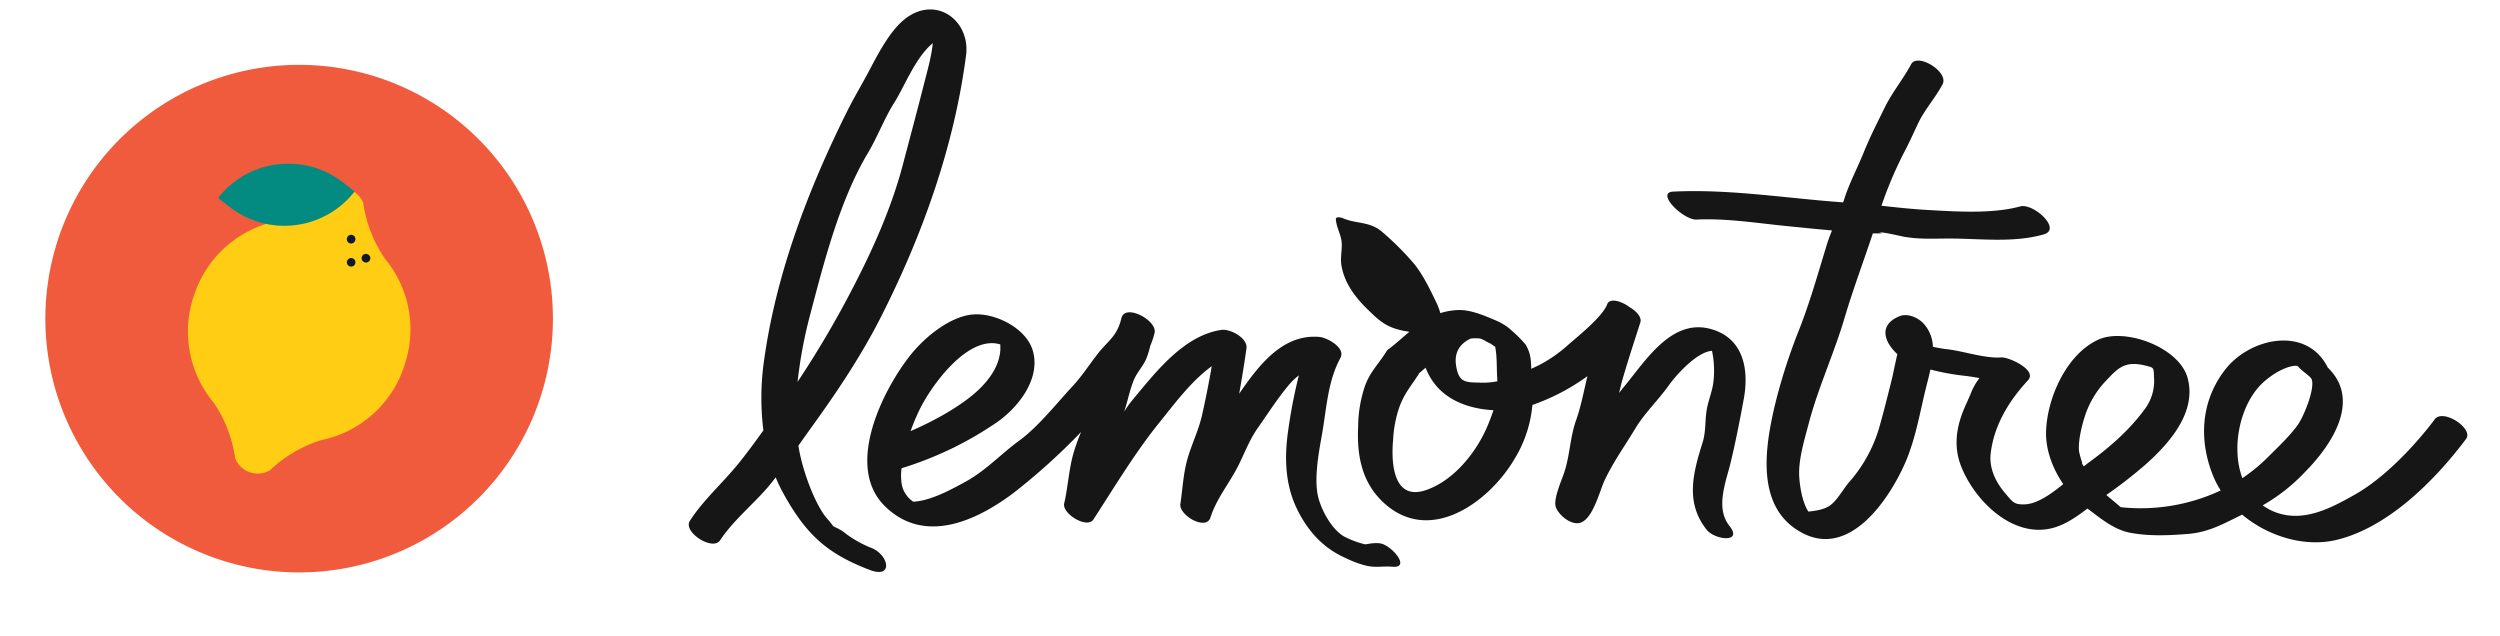
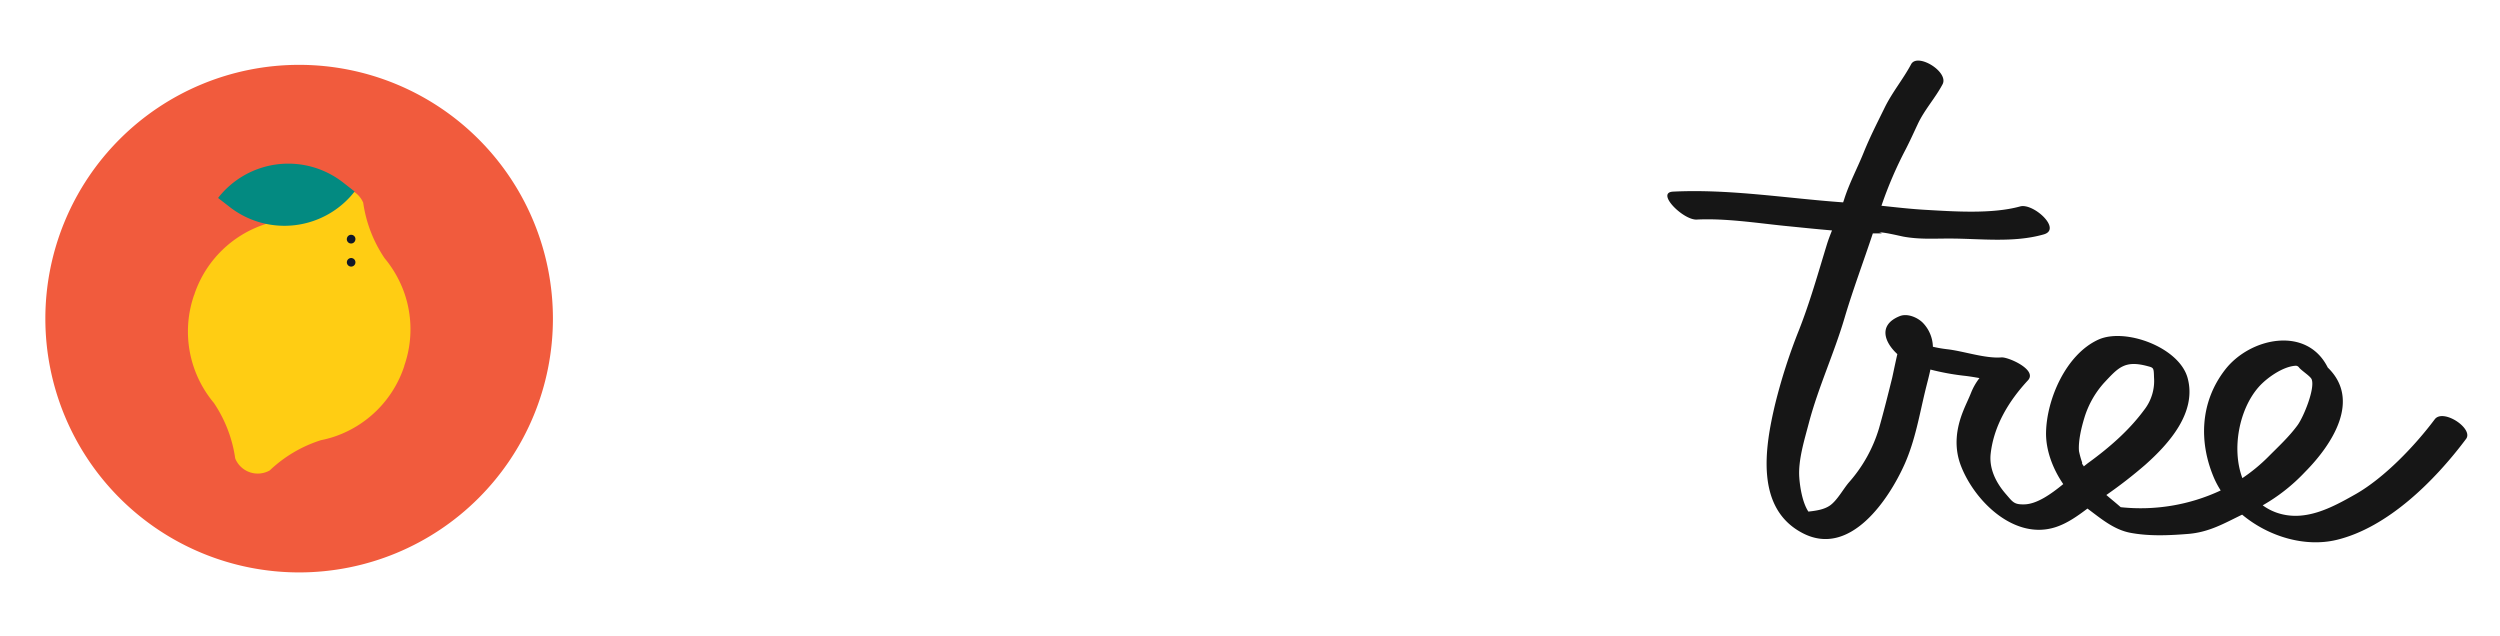
<svg xmlns="http://www.w3.org/2000/svg" id="Layer_1" data-name="Layer 1" viewBox="0 0 805.32 205">
  <defs>
    <style>.cls-1{fill:#f15b3d;}.cls-2{fill:#ffcd13;}.cls-3{fill:#111828;}.cls-4{fill:#038a81;}.cls-5{fill:#161616;}</style>
  </defs>
  <title>Lemontree</title>
  <path class="cls-1" d="M14.61,102.64a81.75,81.75,0,1,1,81.75,81.75,81.75,81.75,0,0,1-81.75-81.75" />
  <path class="cls-2" d="M130.21,117.87A35.57,35.57,0,0,0,130,93.69a36.56,36.56,0,0,0-3.72-7.29,35.28,35.28,0,0,0-2.39-3.22A42.75,42.75,0,0,1,117,65.3h0A7.86,7.86,0,0,0,114.37,62a7.6,7.6,0,0,0-2.11-1.12,7.84,7.84,0,0,0-6.44.59h0a42.59,42.59,0,0,1-16.5,9.74,37,37,0,0,0-3.88,1A35.72,35.72,0,0,0,62.76,94.38l-.12.37c0,.12-.09.24-.14.36a35.8,35.8,0,0,0,4,31.47,37.36,37.36,0,0,0,2.4,3.22,42.74,42.74,0,0,1,6.87,17.88h0A7.82,7.82,0,0,0,78.34,151a7.85,7.85,0,0,0,8.56.53h0a42.59,42.59,0,0,1,16.5-9.74,36.33,36.33,0,0,0,3.88-1A35.72,35.72,0,0,0,130,118.6c.05-.12.08-.24.12-.37s.1-.24.14-.36" />
  <path class="cls-3" d="M111.81,76.56a1.38,1.38,0,1,1,2.57,1,1.38,1.38,0,0,1-1.78.79,1.39,1.39,0,0,1-.79-1.79" />
-   <path class="cls-3" d="M116.58,82.67a1.37,1.37,0,0,1,1.78-.79,1.38,1.38,0,1,1-1,2.57,1.37,1.37,0,0,1-.78-1.78" />
  <path class="cls-3" d="M111.81,84.05a1.38,1.38,0,1,1,2.57,1,1.38,1.38,0,0,1-2.57-1" />
  <path class="cls-4" d="M114.26,61.71h0l-3.76-2.94a28.68,28.68,0,0,0-40.25,5L74,66.68a28.67,28.67,0,0,0,40.24-5" />
  <path class="cls-5" d="M784.29,135.08c-6.51,8.68-16.3,18.89-25.51,24.12-7.76,4.4-16.59,9.19-25.72,5.83a17.4,17.4,0,0,1-4.18-2.25,58.37,58.37,0,0,0,13.57-10.68c9-9.07,18.11-23.33,7.39-33.7-6.73-13.56-25.05-9.67-33.07.69-8.18,10.57-8.45,23.57-3.52,35a28.78,28.78,0,0,0,2.1,3.9,60.82,60.82,0,0,1-32.21,5.39c-1.71-1.51-3.23-2.71-4.63-3.93A148.2,148.2,0,0,0,691,149.76c7.7-6.83,16.72-16.92,13.69-28-2.7-9.9-20.12-16.28-28.76-12.35-10.4,4.74-16.64,19.13-16.84,29.91-.1,5.58,2.08,11.58,5.54,16.62-4.09,3.35-8.48,6.39-12.44,6.53-3.43.11-3.8-.73-6.07-3.35-3.28-3.78-5.42-8.28-4.86-13.06,1.05-9.08,5.93-17,12-23.55,3.14-3.38-6.36-7.55-8.55-7.38-5.22.41-12.09-2-17.37-2.62a40.75,40.75,0,0,1-4.7-.81,11.51,11.51,0,0,0-3.28-7.76c-1.77-1.75-5-3.08-7.42-2.1-7.06,2.85-4.87,8.47-.75,12.23-.8,3.46-1.53,7.09-1.67,7.66-1.31,5.29-2.69,10.79-4.24,16.26a46.27,46.27,0,0,1-9.75,17.47c-1.84,2.19-3.71,5.69-6,7.34-1.92,1.35-4.46,1.72-7,2-1.95-2.94-2.72-8-2.93-11-.4-5.61,1.68-12.16,3.1-17.6,3-11.37,8.06-22.23,11.45-33.67,2.72-9.21,6.12-18.21,9.14-27.34.41,0,.82,0,1.23,0,3.73.07-.37-.45,1.24-.34,2,.13,5.57,1,7.35,1.37,5.08.92,9.41.63,14.72.62,10.1,0,20.72,1.46,30.51-1.33,6-1.7-3.42-10.24-7.64-9C641.64,69,629.36,68.12,620,67.58c-4.67-.27-9.3-.81-13.93-1.3A127.86,127.86,0,0,1,613.93,48c1.35-2.64,2.55-5.29,3.82-8,2.2-4.7,5.6-8.32,8-12.84,2.13-4-8.09-10.25-10.12-6.47-2.62,4.89-6.08,9-8.53,14s-4.69,9.33-6.78,14.5-4.63,9.83-6.3,15.15c-.09.29-.2.57-.3.85-18.25-1.3-36.53-4.36-54.78-3.46-5.72.29,3.33,9.26,7.64,9,9.14-.45,19,1.07,28,2,5.07.5,10.31,1.06,15.56,1.5-.62,1.55-1.21,3.08-1.68,4.62-2.81,9.17-5.36,18.3-8.92,27.38a181.47,181.47,0,0,0-7.73,24c-3.26,13.75-6.6,33.66,9.08,41.61,15.15,7.68,27.59-11,32.66-22.37,3.39-7.63,4.76-15.87,6.65-23.68.51-2.1,1.15-4.4,1.64-6.75a79,79,0,0,0,11.31,2.05c1.48.18,3,.43,4.49.7a19.29,19.29,0,0,0-2.68,4.67c-.79,2-1.73,3.84-2.5,5.79-2.43,6-3.08,12-.71,18,4.48,11.37,17.24,23.79,30.37,19.57,3.75-1.2,7.09-3.57,10.31-6,4.25,3.16,8.43,6.76,13.73,7.79,6.07,1.17,12.61.87,18.7.38,6.83-.55,11.69-3.46,17.4-6.21,8.37,7,20.11,10.59,30.39,8.14,16.65-4,31.78-19.24,41.7-32.48C797,138.14,787,131.46,784.29,135.08ZM670.7,149.41a1.83,1.83,0,0,0,0-.48,26.9,26.9,0,0,1-1-3.62c-.27-3.34.82-7.75,1.78-10.88a29.89,29.89,0,0,1,6.24-11.05c4.62-4.93,6.65-7.43,14.06-5.44,2,.53,2,.53,2.09,3.61a15.19,15.19,0,0,1-3.22,10.56c-4.9,6.63-11.28,12.12-17.61,16.74-.57.41-1.17.89-1.78,1.39C671.14,150,670.92,149.69,670.7,149.41Zm56.91-24.77c2.53-2.86,7.69-6.55,11.82-6.82a1.25,1.25,0,0,1,1.08.47l.14.17c.82,1,3.62,2.74,4,3.73,1.15,2.94-2.58,12.1-4.56,14.8-2.75,3.75-6.2,6.92-9.44,10.18a55.24,55.24,0,0,1-8.32,6.85C718.76,144.42,721.41,131.62,727.61,124.64Z" />
-   <path class="cls-5" d="M550.75,105.89c-12.56-3.2-20.93,10.72-27.49,18.54-.59.7-1.13,1.42-1.69,2.14.34-1.5.69-3,1.12-4.46,1.8-6.23,3.75-12.11,5.72-18.28.51-1.6-1.24-3.59-3.4-4.84-2.75-2.07-6.49-3.1-7.28-1-1.49,4.06-9.53,10.4-12.77,13.27a44.89,44.89,0,0,1-9.54,6.54l-2.17,1c-.05-2.63-.13-5-1.81-7.81a40,40,0,0,0-4.43-4.46,15.12,15.12,0,0,0-1.42-1.19,19.41,19.41,0,0,0-4.29-2.34c-3.25-1.41-7.58-3.17-11.16-3.13a21,21,0,0,0-6.17,1,18.72,18.72,0,0,0-1.24-3.33c-2.13-4.43-4.7-9.86-8-13.47a91.71,91.71,0,0,0-9.85-9.67c-3.89-3.1-8.07-2.27-12.32-4.12-.45-.2-2.33-.69-2.24.41.21,2.41,1.17,3.94,1.69,6.22.61,2.66-.35,5.69.08,8.43.87,5.58,4.25,10.17,8.13,14,3.52,3.44,5.73,5.71,10.63,6.93,1,.26,2.09.45,3.16.61-2.08,1.73-4.17,3.62-6.47,5.43a2.23,2.23,0,0,0-.89.81c-2.6,4.25-5.27,6.51-7,11.33a41.53,41.53,0,0,0-2.15,12.85c-.42,8.64.87,17.2,7.27,23.71,14.93,15.18,34.52,1.24,43-13a40,40,0,0,0,5.86-17.56,69.22,69.22,0,0,0,17.61-9.19l.12-.1c-1.15,4.75-2,9.47-3.61,14.07-2,5.56-2,11.21-3.81,16.81-.77,2.41-3.64,8.67-2.78,11.26s5,6.05,7.94,5.08c4.14-1.36,6.17-10.28,7.88-13.84,2.83-5.93,6.49-11,9.81-16.52,3.1-5.12,7.41-9.14,10.86-14,1.93-2.71,8.77-10.68,13.83-11a30.3,30.3,0,0,1,.39,10.51c-.44,2.94-1.66,5.73-2.12,8.68-.56,3.56-.2,6.82-1.31,10.37-3.09,9.85-5.62,19.35,1.34,28.08,2.63,3.3,11.77,4.33,7.33-1.24-4.72-5.93-1-14.44.52-21,1.48-6.21,2.8-12.88,4-19.42C563.55,119.2,561.77,108.71,550.75,105.89Zm-70.44,4.87a7.35,7.35,0,0,0,1.32.91c.67,3.19.45,7.39.67,10.15,0,.35,0,.67.05,1a23.42,23.42,0,0,1-5.11.45c-5.05-.14-7.3.2-8.19-5.48-.65-4.08,1.05-7,4.68-8.72a11.8,11.8,0,0,1,2.73-.06C477.69,109.14,479,110.29,480.31,110.76ZM479.26,137c-3.51,8.48-10.81,17.73-19.84,20.85-10.43,3.61-11.38-8.3-10.66-16.11A38,38,0,0,1,450.82,131c1.76-4.68,3.85-6.72,6.41-10.86.65-.53,1.31-1.1,2-1.69a20.26,20.26,0,0,0,3,5.31c4.45,5.64,11.7,8,18.86,8.38C480.56,133.7,480,135.27,479.26,137Z" />
-   <path class="cls-5" d="M444.3,175c-2.54-.22-3.92.43-4.68.32a29.63,29.63,0,0,1-6.72-2.54c-3.88-2.31-7.06-8.09-8.2-12.39-1.53-5.76.08-14.48,1.09-20.1,1.52-8.4,1.82-17.3,6-25,1.77-3.25-4.29-6.53-6.74-6.75-11.88-1.06-19.6,9.17-25.87,18.28.85-4.82,1.66-9.7,2.34-14.56.48-3.39-5.22-6.36-8-6-12.25,1.76-21.4,13.82-28.81,22.7a30,30,0,0,0-2.59,3.68c1.12-3.3,1.79-7,3.12-10.22,1-2.47,3-4.45,4-6.85a26.89,26.89,0,0,0,1.29-4.16,27.22,27.22,0,0,0,1.39-4.14c1-4-9.49-9.64-10.67-4.81-1.45,6-4.23,7.14-7.72,11.61-2.7,3.47-5,7.11-8.1,10.42-5.2,5.61-11,13-17.12,17.46-5.81,4.22-10.7,9.62-17.28,13.22-4.4,2.41-11.2,6.18-16.85,6.44a8.6,8.6,0,0,1-3.76-5.95,18.41,18.41,0,0,1,0-4.83,112.39,112.39,0,0,0,31-15c6.85-4.9,13.81-13.94,11.3-22.78-2-7.18-11.79-12.2-19-11.77-7.44.43-15.83,7.28-20.44,13.11-9.21,11.65-21.06,35.89-8.34,48.55s29.56,4.94,41.77-4.32a202,202,0,0,0,21.54-19.48,66,66,0,0,0-2.54,7.15c-1.45,5.3-1.69,10.64-2.91,15.9-.75,3.23,7.38,8.31,9.44,5.12,6.8-10.5,13.59-21.8,21.47-31.5,4.4-5.41,10-13.08,16.63-17.84-.93,5.4-2,10.78-3.17,15.94-1.11,4.82-3.35,9.28-4.68,14s-1.52,9.52-2.26,14.42c-.55,3.63,8.3,8.76,9.69,4.38,1.91-6,5.83-10.67,8.66-16.11,2.27-4.36,3.69-8.61,6.67-12.86,3.34-4.74,6.45-9.67,10.25-14.12a21.84,21.84,0,0,1,2.9-2.71A165.39,165.39,0,0,0,415,138.39c-1.28,8.65-1.1,17.35,2.66,25.27,3.42,7.18,8.44,12.88,15.86,16.12a31.84,31.84,0,0,0,6.12,2.32c3.39.92,5.69.19,8.92.46C454.75,183.08,448,175.27,444.3,175ZM296.2,132c3.87-7.93,15.61-24.19,26-21.06.59,6.56-4.14,12.46-9.11,16.5-5.27,4.29-12.6,8.33-19.76,11.43A68.61,68.61,0,0,1,296.2,132Z" />
-   <path class="cls-5" d="M280.82,176.55a35.42,35.42,0,0,1-9.36-5.42,24.1,24.1,0,0,0-3-1.58,38.91,38.91,0,0,0-2.47-3c-3.61-4.73-7.2-14.24-8.58-21.65-.08-.44-.15-.88-.22-1.32,1.05-1.51,2.09-3,3.14-4.45,8.5-11.71,16.69-23.77,23.26-36.66,13.44-26.39,23.78-55.22,27.6-84.61,1.44-11-9.2-19.19-19-12.26-5.5,3.89-9.59,12.29-12.68,18.06-2.29,4.27-4.54,8-6.72,12.39-12.46,25-22.72,52-26.62,79.74a84.36,84.36,0,0,0-.26,22.84c-2.77,3.87-5.59,7.73-8.6,11.38-4.77,5.79-11,11.37-15.1,17.8-2.27,3.57,7.39,9.8,9.75,6.24,4-6.1,10.56-11.53,15.29-17,.9-1.05,1.76-2.16,2.62-3.27a52.23,52.23,0,0,0,2.51,5.23c7.48,13.52,14.31,19.41,27.78,24.58C287.83,186.51,286.36,178.84,280.82,176.55ZM279.55,49.33c3.21-5.4,5.35-11.27,8.57-16.34s6.75-14.51,12.36-19.07c-.48,4.6-1.88,9.32-2.91,13.42-2.17,8.58-4.46,17.06-6.71,25.61-3.6,13.73-9.45,26.87-15.94,39.41a319.18,319.18,0,0,1-18,30.64A147,147,0,0,1,261,101.28C265.52,84.09,270.5,64.56,279.55,49.33Z" />
</svg>